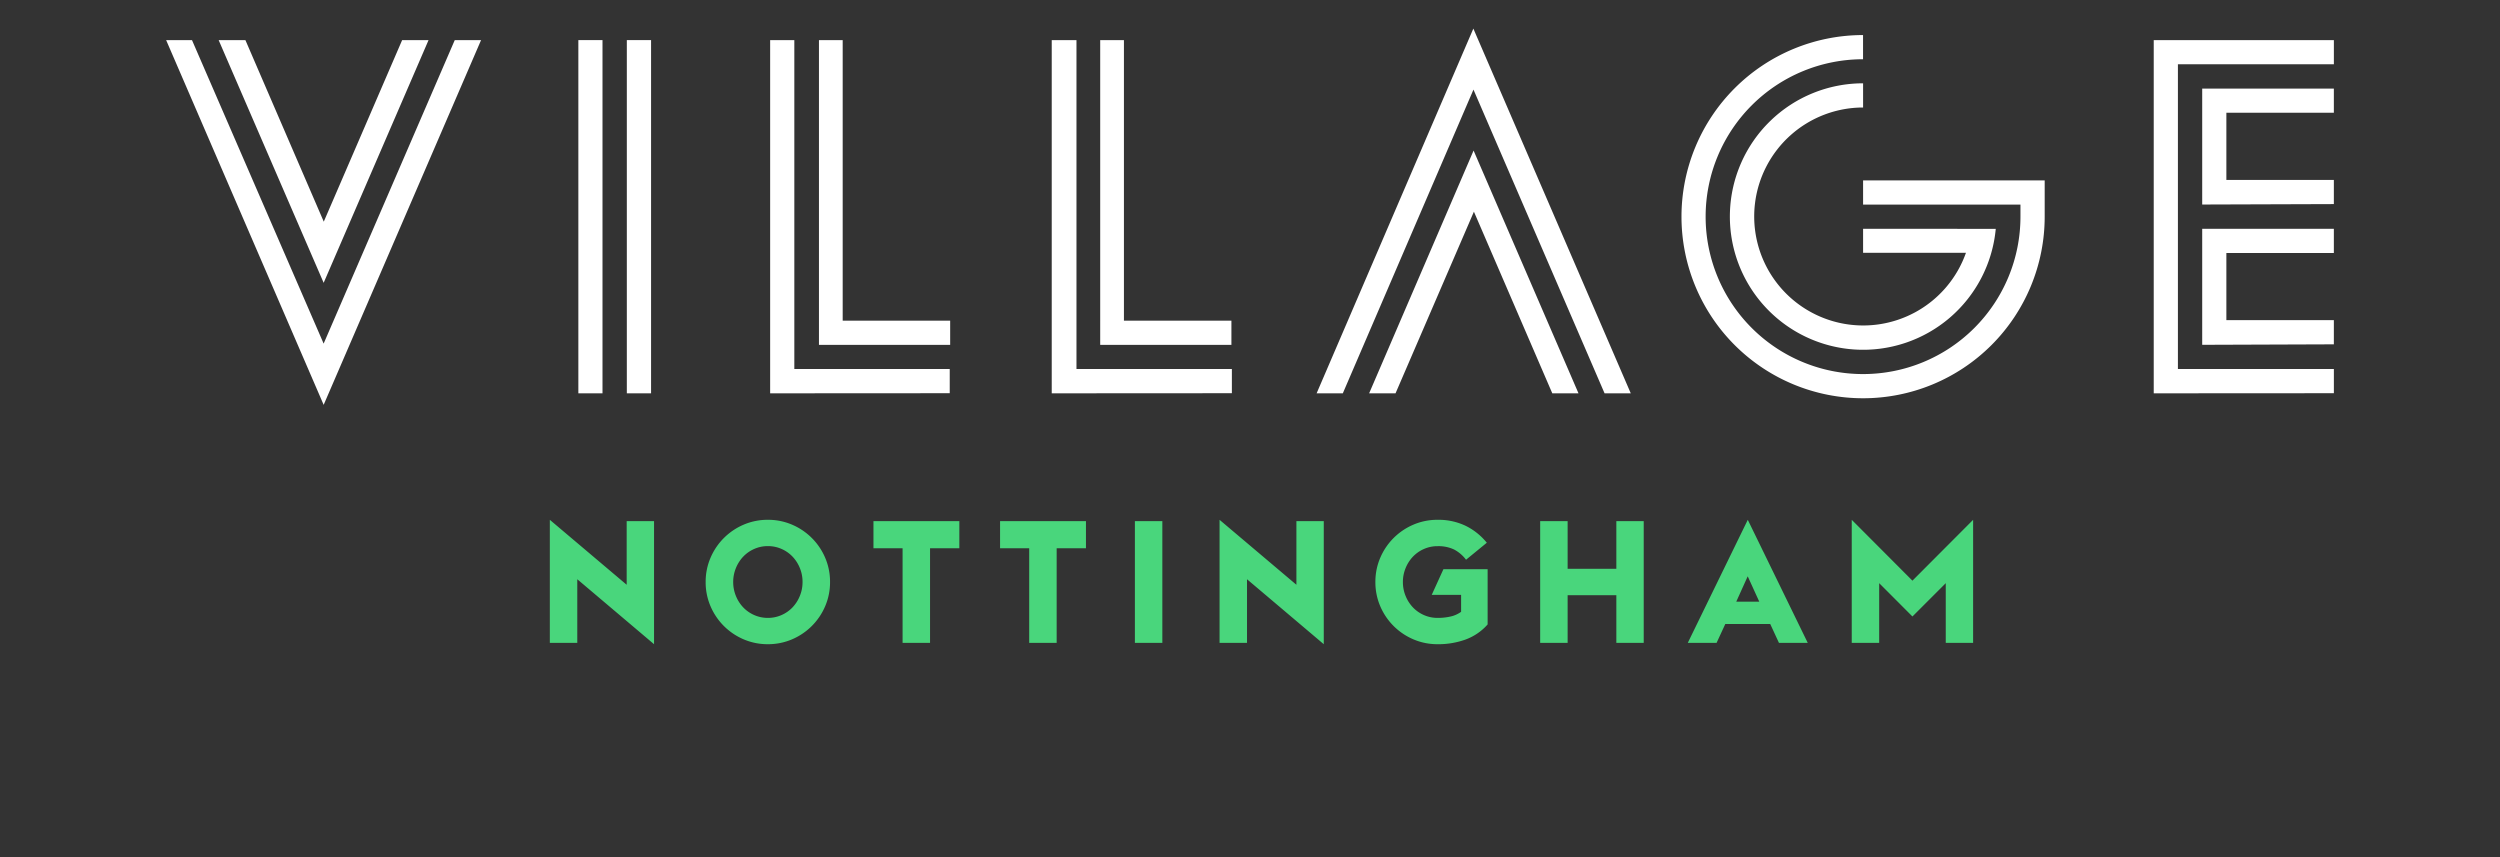
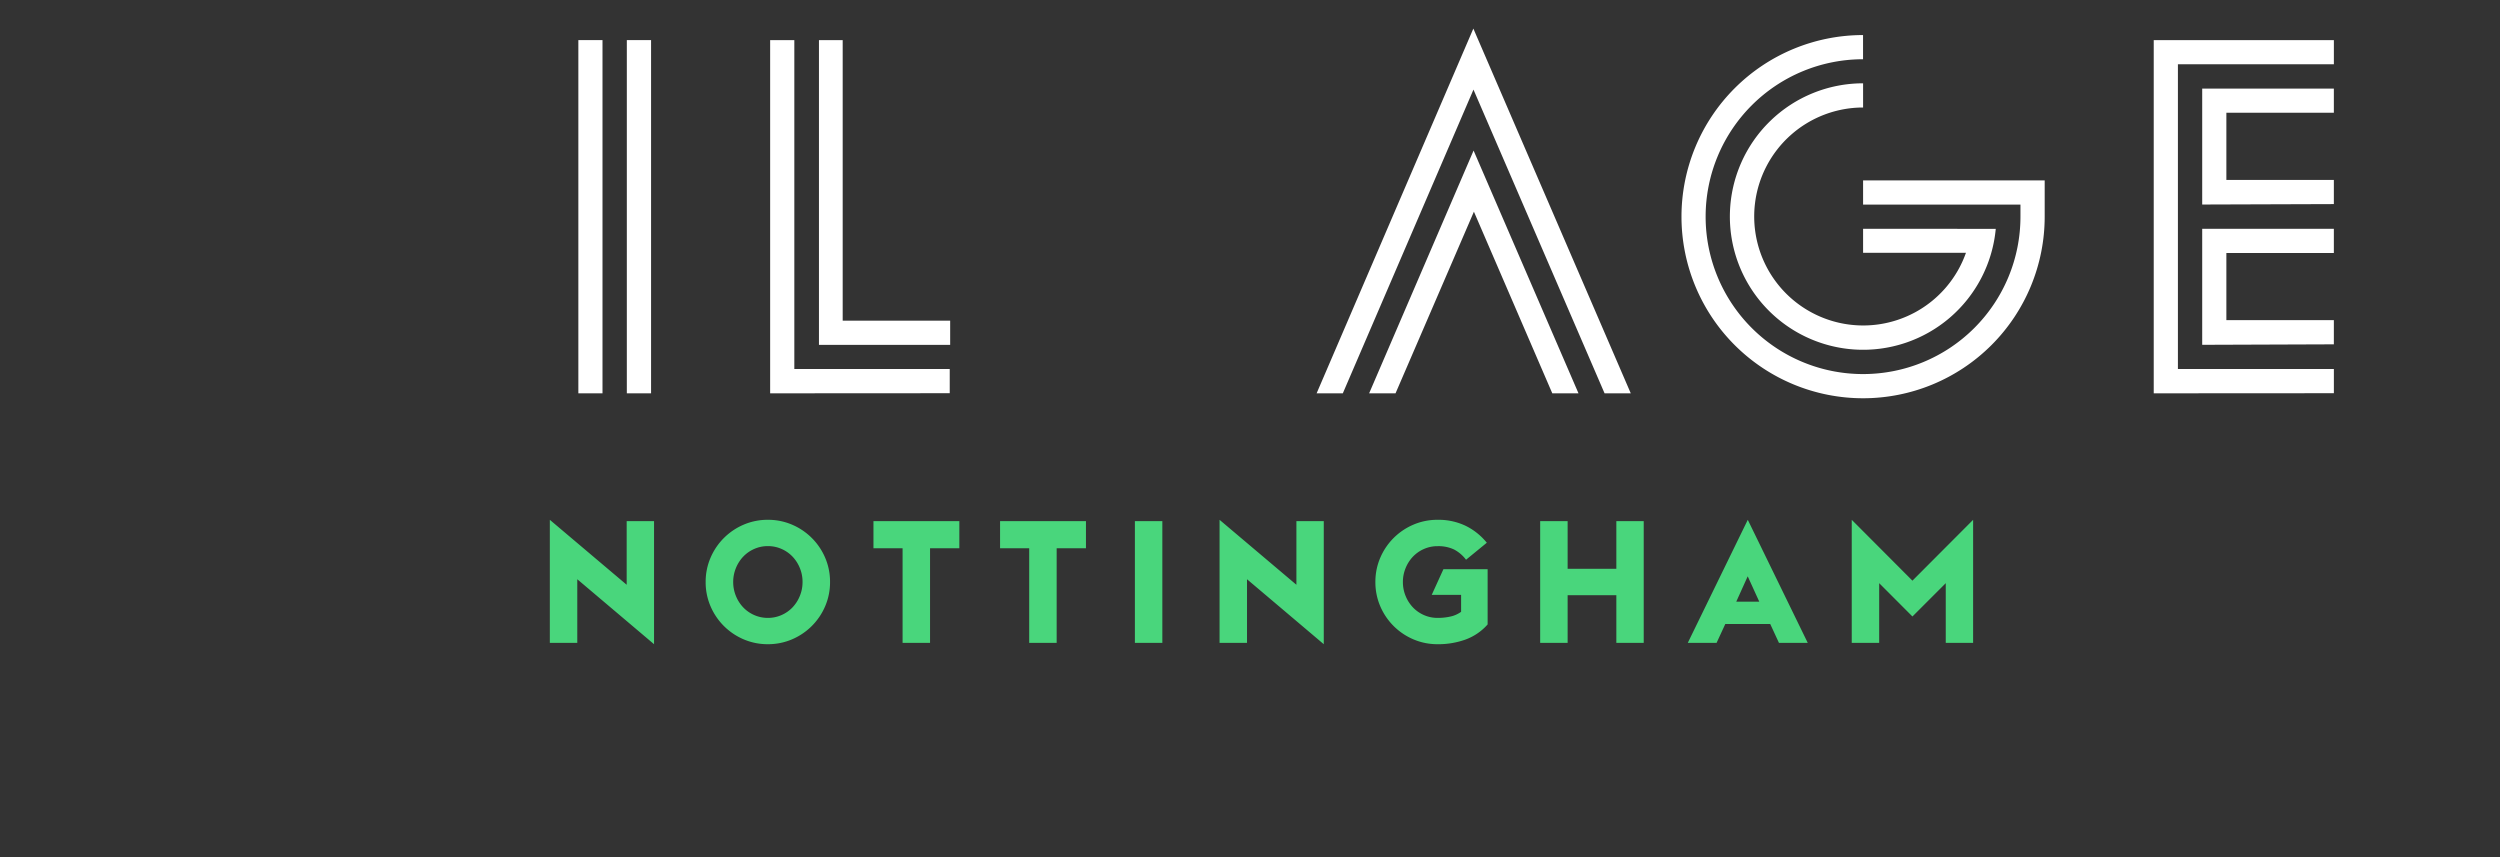
<svg xmlns="http://www.w3.org/2000/svg" width="175" height="60" viewBox="0 0 175 60">
  <rect x="0" y="0" width="175" height="60" fill="#333333" stroke="none" />
  <defs>
    <clipPath id="clip-Nottingham">
      <rect width="175" height="60" />
    </clipPath>
  </defs>
  <g id="Nottingham" clip-path="url(#clip-Nottingham)">
-     <rect width="175" height="60" fill="rgba(0,0,0,0)" />
    <g id="Group_4796" data-name="Group 4796" transform="translate(-801.371 82)">
-       <path id="Path_20" data-name="Path 20" d="M27.736,6.89,16.717,32.423,5.69,6.89H7.5l9.216,21.246L25.894,6.89Zm-3.676,0L16.717,23.881,9.366,6.89h1.873L16.725,19.6,22.211,6.89Z" transform="translate(807.31 -86.083)" fill="#fff" />
      <path id="Path_21" data-name="Path 21" d="M42.51,31.616V6.89H44.2V31.616Zm3.393,0V6.89H47.6V31.616Z" transform="translate(799.346 -86.083)" fill="#fff" />
      <path id="Path_22" data-name="Path 22" d="M59.64,31.616V6.89h1.693V29.915H72.211v1.693Zm3.417-3.393V6.89h1.661V26.53h7.524v1.693Z" transform="translate(795.641 -86.083)" fill="#fff" />
-       <path id="Path_23" data-name="Path 23" d="M84.79,31.616V6.89h1.732V29.915H97.4v1.693Zm3.393-3.393V6.89h1.661V26.53h7.524v1.693Z" transform="translate(790.202 -86.083)" fill="#fff" />
      <path id="Path_24" data-name="Path 24" d="M108.45,31.393,119.422,5.86l11.019,25.533h-1.834L119.43,10.131l-9.146,21.262Zm3.676,0L119.438,14.4l7.343,16.991h-1.834l-5.486-12.712-5.486,12.712Z" transform="translate(785.084 -85.86)" fill="#fff" />
      <path id="Path_25" data-name="Path 25" d="M166.464,16.613V19.16A12.712,12.712,0,1,1,153.749,6.44l0,1.693a11.019,11.019,0,1,0,11.019,11.019v-.846H153.752V16.613Zm-3.425,3.393a9.326,9.326,0,1,1-9.287-10.188v1.693a7.629,7.629,0,1,0,7.2,10.173h-7.2V20Z" transform="translate(778.035 -85.986)" fill="#fff" />
      <path id="Path_26" data-name="Path 26" d="M183.22,31.616V6.89h12.61V8.583H184.913V29.915H195.83v1.693ZM186.613,18.4V10.283h9.216v1.693h-7.524v4.7h7.524v1.693Zm0,9.82V20.1h9.216v1.693h-7.524v4.7h7.524v1.693Z" transform="translate(768.912 -86.083)" fill="#fff" />
    </g>
    <path id="Path_1888" data-name="Path 1888" d="M-49.815,0V-8.613l5.379,4.547V-8.52h1.916V.094l-5.373-4.547V0Zm10.908-4.26a4.244,4.244,0,0,1,.34-1.693,4.391,4.391,0,0,1,.935-1.386,4.391,4.391,0,0,1,1.386-.935,4.244,4.244,0,0,1,1.693-.34,4.244,4.244,0,0,1,1.693.34,4.391,4.391,0,0,1,1.386.935,4.391,4.391,0,0,1,.935,1.386A4.244,4.244,0,0,1-30.2-4.26a4.244,4.244,0,0,1-.34,1.693,4.391,4.391,0,0,1-.935,1.386,4.391,4.391,0,0,1-1.386.935,4.244,4.244,0,0,1-1.693.34,4.244,4.244,0,0,1-1.693-.34,4.391,4.391,0,0,1-1.386-.935,4.391,4.391,0,0,1-.935-1.386A4.244,4.244,0,0,1-38.907-4.26Zm1.928,0a2.537,2.537,0,0,0,.188.973,2.554,2.554,0,0,0,.51.8,2.39,2.39,0,0,0,.768.539,2.326,2.326,0,0,0,.961.2,2.326,2.326,0,0,0,.961-.2,2.39,2.39,0,0,0,.768-.539,2.554,2.554,0,0,0,.51-.8,2.537,2.537,0,0,0,.188-.973,2.537,2.537,0,0,0-.187-.973,2.554,2.554,0,0,0-.51-.8,2.39,2.39,0,0,0-.768-.539,2.326,2.326,0,0,0-.961-.2,2.326,2.326,0,0,0-.961.2,2.39,2.39,0,0,0-.768.539,2.554,2.554,0,0,0-.51.8A2.537,2.537,0,0,0-36.979-4.26Zm9.818-2.361v-1.9h6.012v1.9H-23.2V0h-1.922V-6.621Zm8.863,0v-1.9h6.012v1.9h-2.051V0h-1.922V-6.621ZM-8.861,0V-8.52h1.922V0Zm5.927,0V-8.613L2.445-4.066V-8.52H4.361V.094L-1.012-4.453V0ZM7.974-4.26a4.244,4.244,0,0,1,.34-1.693,4.391,4.391,0,0,1,.935-1.386,4.391,4.391,0,0,1,1.386-.935,4.244,4.244,0,0,1,1.693-.34,4.413,4.413,0,0,1,1.96.419,4.387,4.387,0,0,1,1.485,1.187L14.32-5.818a2.514,2.514,0,0,0-.847-.721,2.563,2.563,0,0,0-1.146-.229,2.326,2.326,0,0,0-.961.2,2.39,2.39,0,0,0-.768.539,2.554,2.554,0,0,0-.51.8A2.537,2.537,0,0,0,9.9-4.26a2.537,2.537,0,0,0,.188.973,2.554,2.554,0,0,0,.51.8,2.39,2.39,0,0,0,.768.539,2.326,2.326,0,0,0,.961.2,3.99,3.99,0,0,0,.929-.1,2.02,2.02,0,0,0,.718-.325V-3.357H11.917l.82-1.8h3.094v3.867A3.8,3.8,0,0,1,14.305-.24a5.579,5.579,0,0,1-1.978.334,4.244,4.244,0,0,1-1.693-.34,4.391,4.391,0,0,1-1.386-.935,4.391,4.391,0,0,1-.935-1.386A4.244,4.244,0,0,1,7.974-4.26ZM19.509,0V-8.52h1.922v3.334h3.41V-8.52h1.916V0H24.841V-3.334h-3.41V0ZM29.842,0l4.2-8.613L38.239,0H36.223l-.609-1.318H32.467L31.858,0Zm3.393-2.883h1.611l-.809-1.775ZM41.319,0V-8.613l4.248,4.26,4.248-4.26V0H47.9V-4.178L45.567-1.846,43.24-4.178V0Z" transform="translate(88.303 45)" fill="#49d67c" />
  </g>
</svg>